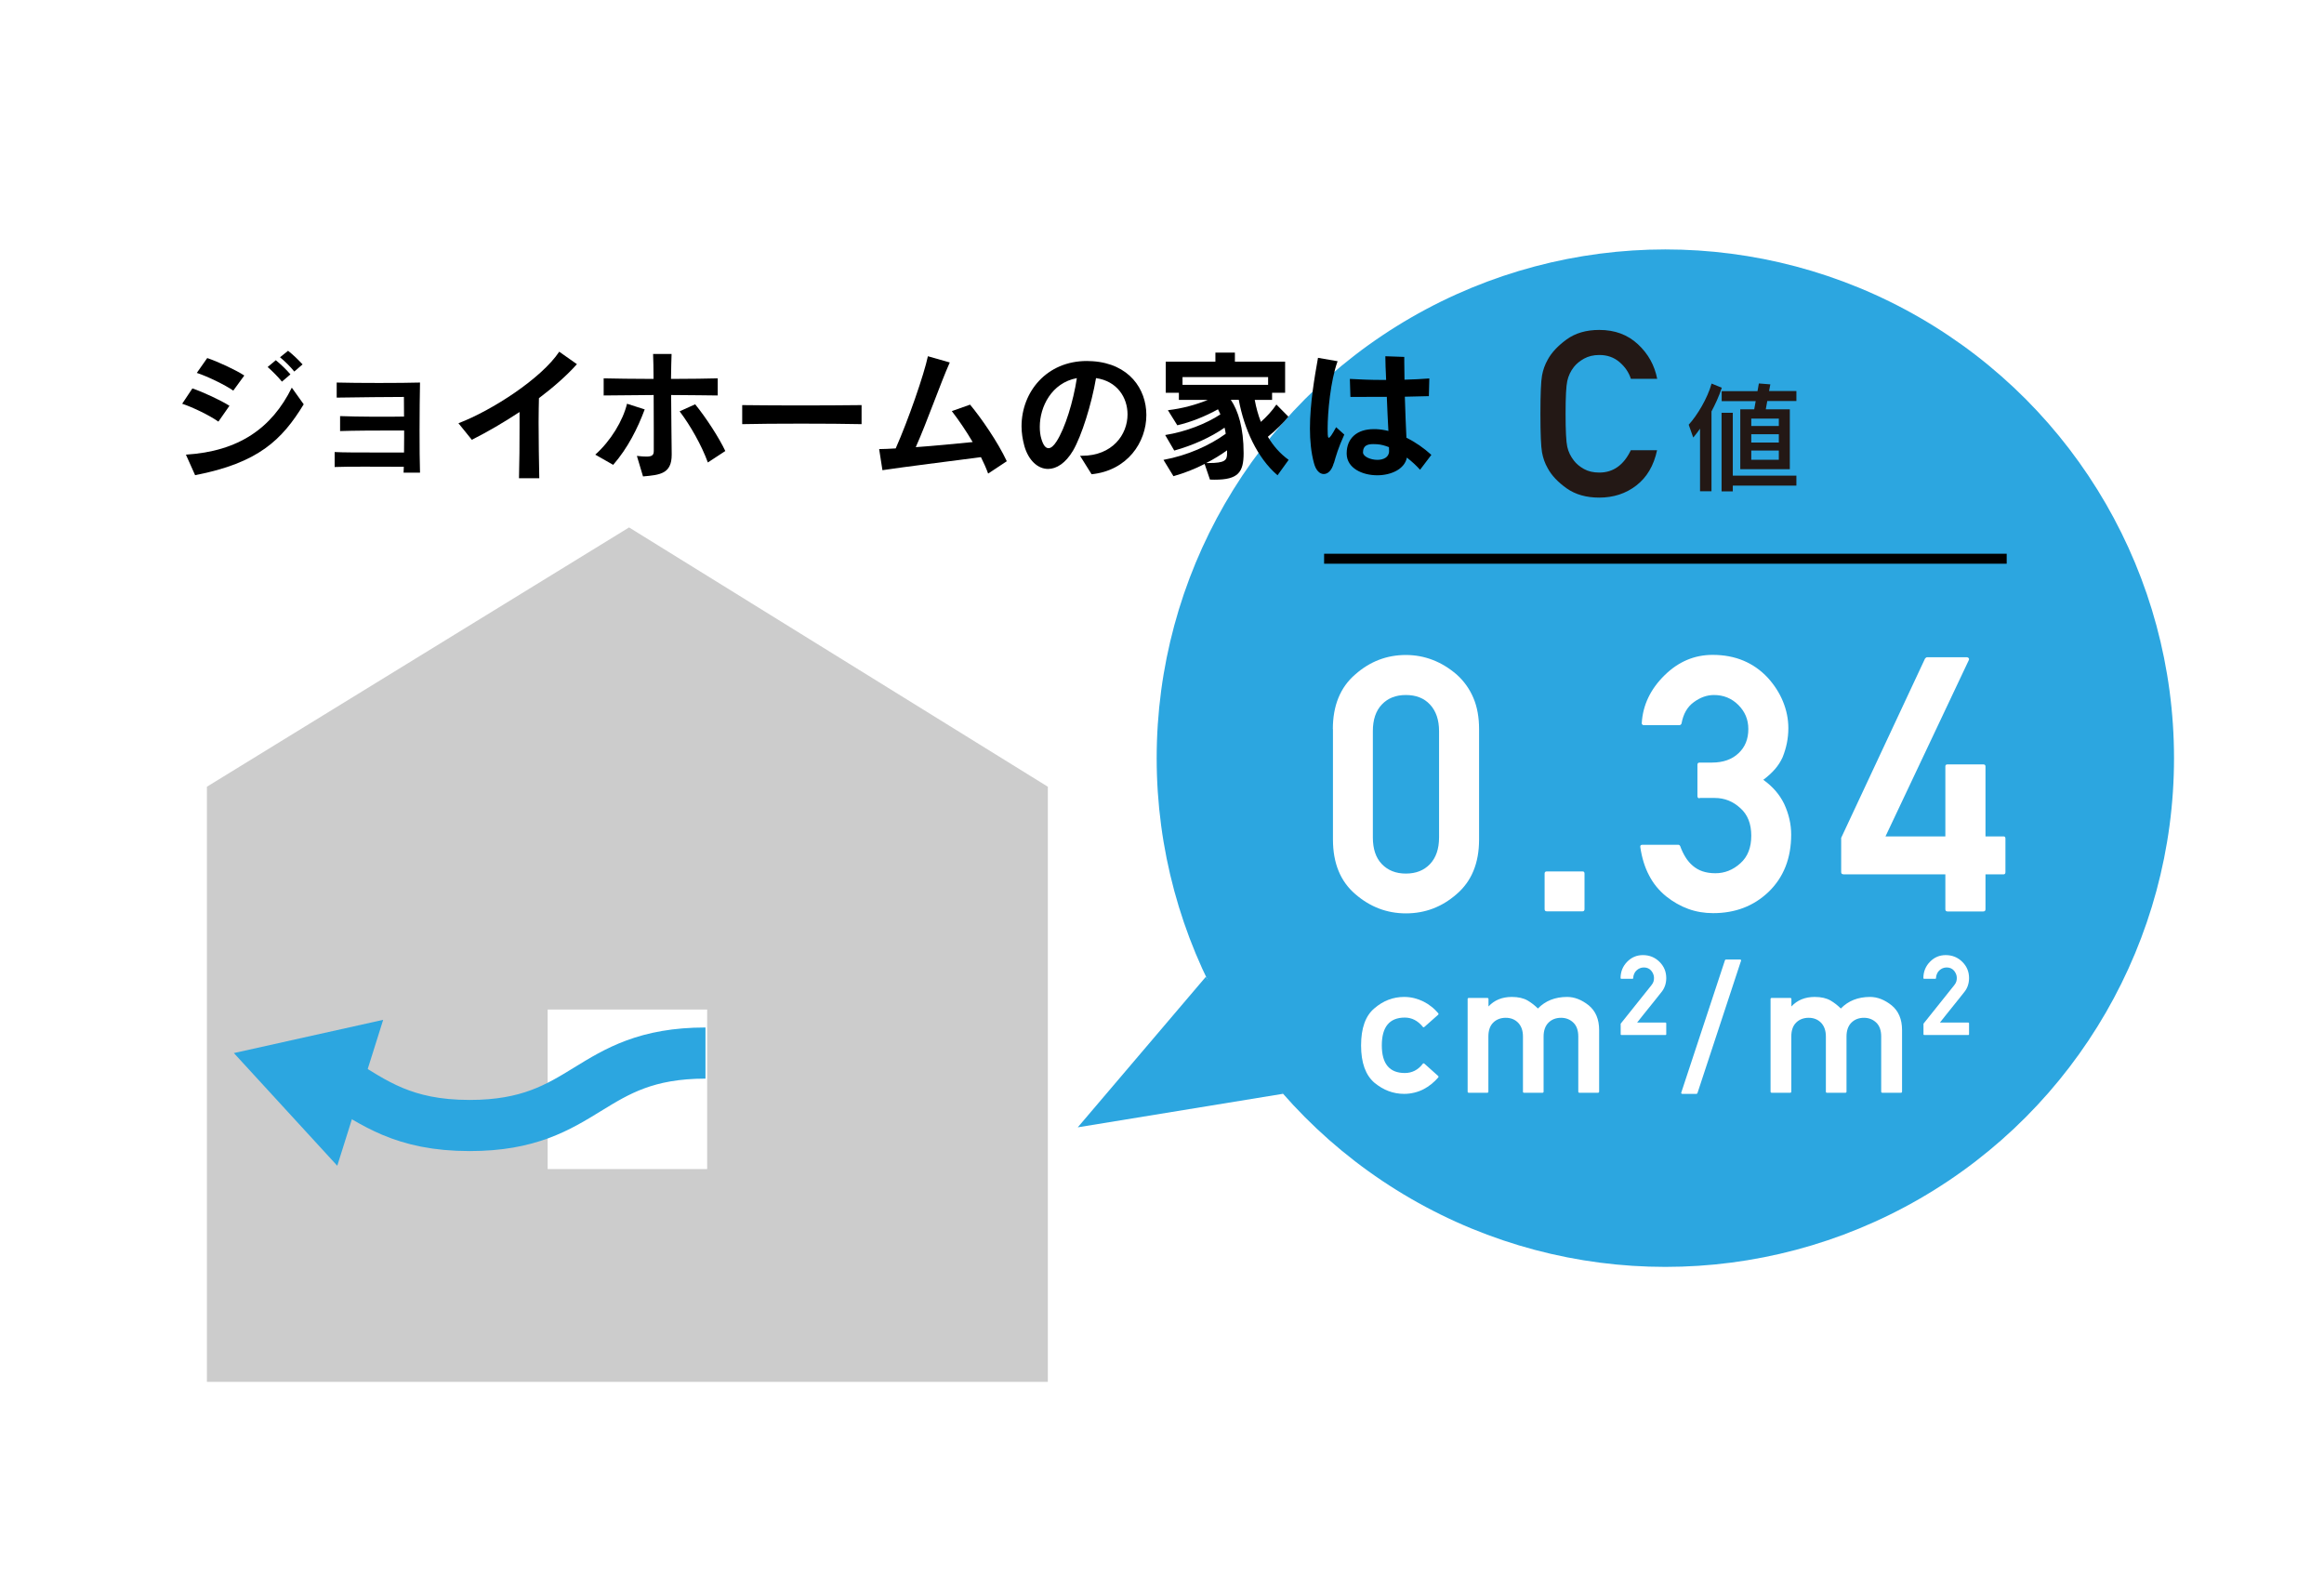
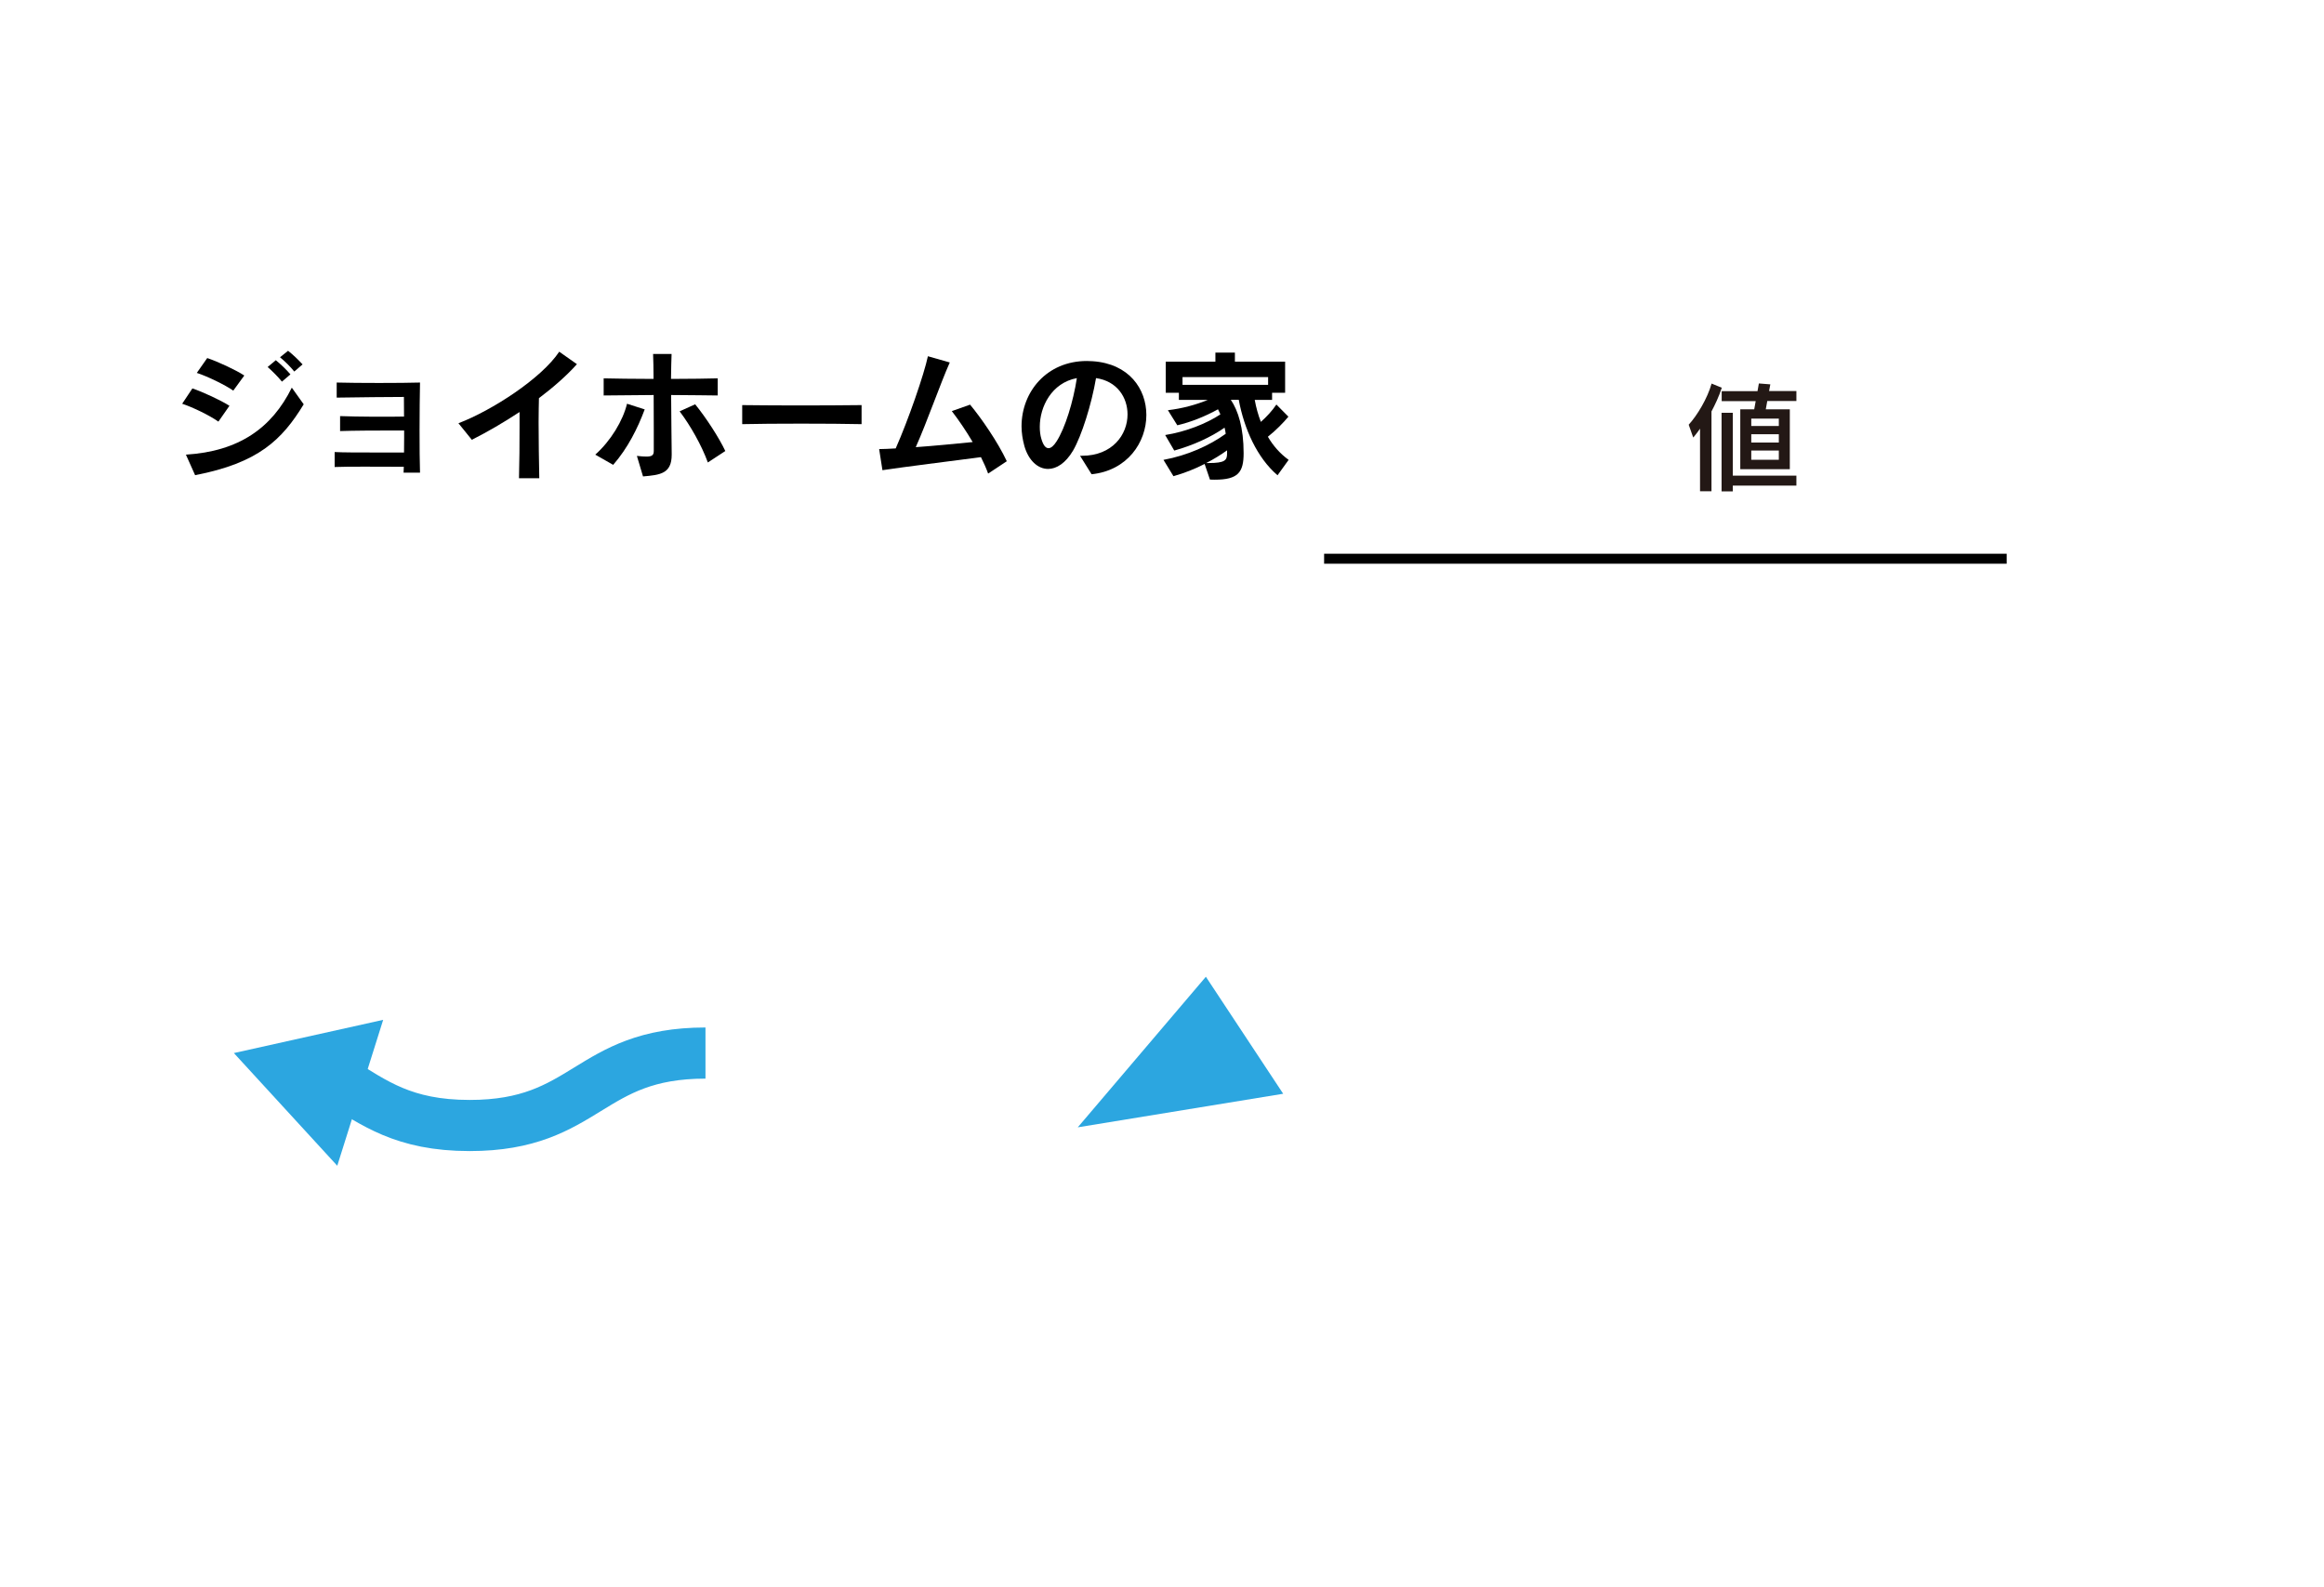
<svg xmlns="http://www.w3.org/2000/svg" id="_レイヤー_2" data-name="レイヤー 2" viewBox="0 0 205 140">
  <defs>
    <style>
      .cls-1 {
        stroke: #2ca6e0;
        stroke-width: 4.51px;
      }

      .cls-1, .cls-2 {
        fill: none;
      }

      .cls-3 {
        fill: #231815;
      }

      .cls-4 {
        fill: #fff;
      }

      .cls-5 {
        fill: #2ca6e0;
      }

      .cls-2 {
        stroke: #000;
        stroke-miterlimit: 10;
        stroke-width: .88px;
      }

      .cls-6 {
        fill: #ccc;
      }
    </style>
  </defs>
  <g id="_レイヤー_2-2" data-name="レイヤー 2">
    <g>
      <rect class="cls-4" width="205" height="140" />
      <g>
-         <path class="cls-6" d="M92.43,121.88H18.25v-52.49l37.24-22.87,36.94,22.87v52.49ZM62.38,89.04h-14.07v14.07h14.07v-14.07Z" />
        <g>
          <path class="cls-1" d="M62.23,92.88c-10.4,0-10.4,6.39-20.8,6.39-5.88,0-8.44-2.04-11.43-3.82" />
          <polygon class="cls-5" points="33.8 89.95 20.63 92.88 29.75 102.82 33.8 89.95" />
        </g>
      </g>
-       <circle class="cls-5" cx="146.9" cy="66.87" r="44.87" />
      <g>
-         <path class="cls-3" d="M143.85,39.71h2.32c-.29,1.36-.9,2.39-1.83,3.11s-2.03,1.07-3.27,1.07c-1.14,0-2.1-.27-2.88-.82-.77-.55-1.33-1.14-1.67-1.78-.24-.42-.41-.89-.5-1.4-.09-.51-.14-1.63-.14-3.38s.05-2.88.14-3.38c.09-.51.26-.97.5-1.4.34-.63.9-1.23,1.67-1.79s1.73-.84,2.88-.84c1.38,0,2.51.42,3.42,1.27s1.46,1.86,1.69,3.04h-2.32c-.18-.56-.51-1.05-1-1.47-.49-.42-1.08-.63-1.78-.63-.52,0-.97.11-1.35.32-.38.21-.68.46-.9.74-.29.37-.48.78-.58,1.23-.1.45-.15,1.41-.15,2.9s.05,2.47.15,2.91c.1.45.3.85.58,1.21.22.29.52.54.9.75.38.21.83.31,1.35.31,1.22,0,2.15-.66,2.78-1.98Z" />
        <path class="cls-3" d="M150.97,36.27v7.06h-1.01v-5.52c-.34.49-.6.78-.6.78l-.4-1.13c.75-.82,1.65-2.31,2.02-3.63l.9.37c-.27.82-.59,1.48-.9,2.07ZM152.85,42.83v.51h-.99v-6.93h.99v5.54h5.61v.88h-5.61ZM155.89,35.38l-.13.72h2.12v5.28h-4.37v-5.28h1.23l.13-.72h-3v-.88h3.16l.12-.68,1.01.08-.11.59h2.41v.88h-2.57ZM156.91,36.92h-2.43v.65h2.43v-.65ZM156.91,38.3h-2.43v.73h2.43v-.73ZM156.91,39.74h-2.43v.81h2.43v-.81Z" />
      </g>
      <g>
        <path class="cls-4" d="M126.86,94.9s.03.04.03.06,0,.05-.02.07c-.18.21-.38.4-.6.58s-.45.33-.7.46-.52.23-.81.3-.58.11-.9.11c-.96,0-1.83-.33-2.62-.98-.78-.67-1.18-1.76-1.18-3.29s.39-2.62,1.18-3.28c.78-.67,1.65-1,2.62-1,.32,0,.62.04.9.11.28.07.55.17.81.3s.49.28.7.45c.22.17.42.37.6.58.02.02.02.05.02.07s-.01.05-.03.06l-1.22,1.08s-.05.03-.07.03-.05-.01-.06-.04c-.45-.55-.98-.82-1.59-.82-1.35,0-2.03.82-2.03,2.45s.68,2.44,2.03,2.44c.63,0,1.17-.27,1.59-.82.01-.02.03-.03.06-.03.03,0,.05,0,.07.02l1.22,1.09Z" />
        <path class="cls-4" d="M129.56,96.38c-.06,0-.1-.03-.1-.1v-8.16c0-.06.03-.1.1-.1h1.64c.06,0,.1.03.1.1v.65c.52-.56,1.2-.84,2.06-.84.57,0,1.04.11,1.4.32.16.1.32.2.47.32.15.12.29.24.43.38.66-.68,1.52-1.02,2.58-1.02.65,0,1.28.25,1.9.74.61.5.92,1.23.92,2.18v5.43c0,.06-.03.1-.1.1h-1.64c-.06,0-.1-.03-.1-.1v-4.86c0-.53-.14-.94-.43-1.22s-.65-.43-1.09-.43-.82.14-1.11.43c-.28.28-.43.69-.43,1.22v4.86c0,.06-.03.1-.09.1h-1.64c-.06,0-.09-.03-.09-.1v-4.86c0-.53-.15-.93-.43-1.22-.29-.29-.65-.43-1.09-.43s-.82.14-1.11.43c-.28.28-.42.69-.42,1.22v4.86c0,.06-.03.1-.1.1h-1.64Z" />
-         <path class="cls-4" d="M143.02,91.29s-.06-.02-.06-.06v-.94l2.71-3.39h0c.1-.12.16-.24.19-.34.03-.1.04-.21.04-.31,0-.22-.08-.43-.24-.63-.16-.19-.38-.29-.65-.29-.25,0-.47.09-.65.26-.09.08-.16.18-.21.3-.05.11-.08.24-.09.39,0,.02,0,.03-.02.04-.01,0-.02.01-.04.01h-.99s-.06-.02-.06-.06c0-.57.2-1.05.58-1.44.39-.4.85-.59,1.39-.59.58,0,1.07.2,1.47.6h0c.4.4.59.87.59,1.43,0,.24-.04.47-.11.67-.07.21-.18.4-.32.57h0c-.18.23-.36.45-.54.68-.18.22-.35.44-.53.66s-.35.44-.53.66c-.18.22-.36.45-.54.68h2.51s.06.02.06.06v.98s-.02.06-.06.06h-3.92Z" />
        <path class="cls-4" d="M148.39,96.48s-.06-.01-.08-.04c-.02-.03-.02-.06,0-.09l3.85-11.66s.04-.06.08-.06h1.26s.06.01.07.04c.02.03.02.06,0,.09l-3.84,11.66s-.04.06-.09.06h-1.26Z" />
        <path class="cls-4" d="M156.28,96.38c-.06,0-.1-.03-.1-.1v-8.16c0-.06.03-.1.1-.1h1.64c.06,0,.1.03.1.1v.65c.52-.56,1.2-.84,2.06-.84.57,0,1.04.11,1.4.32.16.1.32.2.47.32.15.12.29.24.43.38.66-.68,1.52-1.02,2.58-1.02.65,0,1.28.25,1.9.74.61.5.92,1.23.92,2.18v5.43c0,.06-.03.1-.1.1h-1.64c-.06,0-.1-.03-.1-.1v-4.86c0-.53-.14-.94-.43-1.22s-.65-.43-1.09-.43-.82.14-1.11.43c-.28.28-.43.69-.43,1.22v4.86c0,.06-.03.1-.09.1h-1.64c-.06,0-.09-.03-.09-.1v-4.86c0-.53-.15-.93-.43-1.22-.29-.29-.65-.43-1.09-.43s-.82.14-1.11.43c-.28.28-.42.69-.42,1.22v4.86c0,.06-.03.1-.1.1h-1.64Z" />
        <path class="cls-4" d="M169.73,91.29s-.06-.02-.06-.06v-.94l2.71-3.39h0c.1-.12.16-.24.19-.34.03-.1.04-.21.04-.31,0-.22-.08-.43-.24-.63-.16-.19-.38-.29-.65-.29-.25,0-.47.09-.65.26-.09.08-.16.18-.21.3-.05.11-.08.24-.09.39,0,.02,0,.03-.02.04-.01,0-.02.01-.04.01h-.99s-.06-.02-.06-.06c0-.57.2-1.05.58-1.44.39-.4.85-.59,1.39-.59.58,0,1.07.2,1.47.6h0c.4.4.59.87.59,1.43,0,.24-.04.47-.11.67-.07.21-.18.4-.32.57h0c-.18.23-.36.45-.54.68-.18.22-.35.44-.53.66s-.35.44-.53.66c-.18.22-.36.45-.54.68h2.51s.06.02.06.06v.98s-.02.06-.06.06h-3.92Z" />
      </g>
      <g>
        <path class="cls-4" d="M117.57,64.31c0-2.08.66-3.69,1.97-4.82,1.3-1.15,2.79-1.72,4.47-1.72.84,0,1.63.15,2.38.44.75.29,1.45.72,2.1,1.28.65.58,1.14,1.27,1.48,2.07s.5,1.72.5,2.75v9.74c0,2.07-.66,3.68-1.98,4.81-1.3,1.14-2.79,1.7-4.47,1.7s-3.17-.57-4.47-1.7c-1.31-1.12-1.97-2.73-1.97-4.81v-9.74ZM126.94,64.49c0-1-.27-1.78-.8-2.35s-1.24-.84-2.13-.84-1.59.28-2.12.84-.79,1.34-.79,2.35v9.37c0,1.01.26,1.8.79,2.35s1.23.84,2.12.84,1.6-.28,2.13-.84.8-1.34.8-2.35v-9.37Z" />
        <path class="cls-4" d="M136.44,80.38c-.12,0-.19-.06-.19-.19v-3.14c0-.12.06-.19.19-.19h3.16c.11,0,.17.06.17.19v3.14c0,.12-.06.19-.17.19h-3.16Z" />
        <path class="cls-4" d="M149.92,70.41c-.12,0-.19-.06-.19-.19v-2.77c0-.12.06-.19.19-.19h1.08c1,0,1.79-.28,2.37-.84.57-.54.85-1.24.85-2.12,0-.83-.29-1.53-.88-2.12-.59-.59-1.31-.88-2.15-.88-.62,0-1.21.21-1.78.63-.57.41-.93,1.04-1.08,1.87-.01.04-.03.08-.07.11-.04.03-.07.05-.1.05h-3.17c-.05,0-.1-.02-.13-.06-.04-.04-.05-.09-.04-.14.1-1.58.77-2.98,2.01-4.2,1.22-1.2,2.63-1.8,4.24-1.8,1,0,1.91.17,2.72.51.81.34,1.52.84,2.14,1.5.59.65,1.04,1.35,1.35,2.11s.47,1.54.47,2.35c0,.88-.17,1.73-.51,2.57-.17.37-.39.72-.68,1.05-.29.33-.63.64-1.02.93.83.59,1.44,1.3,1.84,2.12.41.89.62,1.79.62,2.71,0,2.09-.67,3.78-2,5.06-1.31,1.25-2.94,1.87-4.88,1.87-.77,0-1.5-.12-2.19-.37-.69-.25-1.34-.62-1.97-1.12-.62-.51-1.12-1.11-1.49-1.83-.38-.71-.64-1.55-.78-2.51-.02-.13.04-.2.19-.2h3.16c.07,0,.13.04.17.12.13.36.29.69.47.98.18.29.39.54.64.75.25.21.53.38.86.49s.7.17,1.14.17c.81,0,1.55-.29,2.2-.88.64-.57.96-1.38.96-2.43s-.32-1.86-.96-2.43c-.65-.6-1.4-.9-2.26-.9h-1.33Z" />
        <path class="cls-4" d="M162.6,77.11c-.12,0-.19-.06-.19-.19v-3.02l7.4-15.82s.05-.04.08-.07c.03-.03.06-.04.09-.04h3.53c.06,0,.11.03.15.08s.04.11,0,.19l-7.34,15.53h5.28v-6.18c0-.11.06-.17.19-.17h3.16c.12,0,.19.06.19.17v6.18h1.59c.11,0,.17.06.17.19v2.97c0,.12-.06.19-.17.19h-1.59v3.08c0,.12-.06.19-.19.19h-3.16c-.12,0-.19-.06-.19-.19v-3.08h-9.01Z" />
      </g>
      <line class="cls-2" x1="116.8" y1="49.28" x2="177.01" y2="49.28" />
      <polyline class="cls-5" points="106.37 86.15 95.07 99.43 113.19 96.47" />
      <g>
-         <path d="M19.27,37.19c-.8-.56-2.24-1.26-3.2-1.58l.9-1.35c.9.3,2.48,1.03,3.27,1.53l-.97,1.39ZM17.21,41.91l-.81-1.81c4.66-.29,7.58-2.34,9.34-5.91l1.05,1.47c-1.92,3.15-4.01,5.17-9.57,6.25ZM20.59,34.46c-.75-.52-2.3-1.27-3.23-1.57l.92-1.31c.95.32,2.52,1.05,3.27,1.54l-.97,1.33ZM24.87,33.66c-.36-.44-.82-.9-1.26-1.29l.72-.6c.45.37.91.81,1.29,1.25l-.76.65ZM25.96,32.77c-.36-.44-.78-.86-1.26-1.26l.71-.57c.46.36.9.79,1.28,1.2l-.73.63Z" />
+         <path d="M19.27,37.19c-.8-.56-2.24-1.26-3.2-1.58l.9-1.35c.9.3,2.48,1.03,3.27,1.53l-.97,1.39ZM17.21,41.91l-.81-1.81c4.66-.29,7.58-2.34,9.34-5.91l1.05,1.47c-1.92,3.15-4.01,5.17-9.57,6.25ZM20.59,34.46c-.75-.52-2.3-1.27-3.23-1.57l.92-1.31c.95.32,2.52,1.05,3.27,1.54l-.97,1.33ZM24.87,33.66c-.36-.44-.82-.9-1.26-1.29l.72-.6c.45.37.91.81,1.29,1.25l-.76.65M25.96,32.77c-.36-.44-.78-.86-1.26-1.26l.71-.57c.46.36.9.79,1.28,1.2l-.73.63Z" />
        <path d="M35.6,41.68c.01-.15.02-.32.02-.51-.76-.01-2.08-.01-3.36-.01-1.06,0-2.09,0-2.74.03v-1.32c.73.04,2.12.04,3.42.04h2.7c.01-.37.01-.83.01-1.32v-.62h-1.13c-1.42,0-3.35.01-4.52.05v-1.32c1.54.06,4.33.07,5.64.04,0-.73,0-1.36-.01-1.73-1.11,0-4.16.03-5.93.06v-1.33c1.78.05,5.73.05,7.35,0-.02,1.01-.04,2.64-.04,4.23,0,1.43.01,2.83.04,3.72h-1.46Z" />
        <path d="M47.54,35.12c-.01.58-.03,1.31-.03,2.1,0,1.59.03,3.46.06,4.96h-1.79c.04-1.36.05-3.04.05-4.52v-1.32c-1.41.93-2.88,1.78-4.21,2.45l-1.18-1.46c2.96-1.13,7.32-3.95,8.89-6.31l1.56,1.1c-.91,1.02-2.08,2.04-3.35,3Z" />
        <path d="M54.09,41l-1.58-.9c1.37-1.22,2.44-3,2.8-4.49l1.56.5c-.62,1.66-1.49,3.41-2.78,4.89ZM59.2,34.83c.01,1.91.04,3.97.05,5.16v.12c0,1.68-1.03,1.78-2.53,1.91l-.54-1.81c.35.04.62.06.83.06.55,0,.66-.15.66-.52v-1.79c0-.88,0-2.02-.01-3.12-1.74.01-3.45.03-4.41.04v-1.51c.96.02,2.63.05,4.4.05,0-.88-.02-1.67-.04-2.2h1.63c-.02.55-.04,1.32-.05,2.2,1.69,0,3.29-.03,4.12-.05v1.51c-.81-.02-2.39-.02-4.12-.04ZM62.44,40.79c-.55-1.51-1.54-3.26-2.49-4.51l1.37-.62c.98,1.2,2.13,2.99,2.66,4.12l-1.54,1.01Z" />
        <path d="M65.47,37.41v-1.68c1.16.01,2.86.03,4.64.03,2.15,0,4.41-.01,5.89-.03v1.68c-2.69-.06-8.01-.06-10.53,0Z" />
        <path d="M87.16,41.76c-.17-.47-.39-.96-.63-1.44-2.73.36-6.69.85-8.69,1.15l-.29-1.86c.41-.01.91-.02,1.46-.06,1.11-2.5,2.51-6.55,2.84-8.13l1.93.55c-.83,1.86-2,5.23-3,7.47,1.66-.12,3.51-.3,5.02-.45-.59-1-1.23-1.94-1.84-2.73l1.61-.57c.97,1.16,2.45,3.3,3.24,4.99l-1.63,1.08Z" />
        <path d="M96.29,41.83l-1.02-1.63h.16c2.7,0,4.03-1.87,4.03-3.65,0-1.49-.92-2.94-2.78-3.2-.39,2.29-1.27,5.1-2.03,6.4-.66,1.11-1.46,1.61-2.2,1.61-.91,0-1.73-.76-2.09-2.02-.16-.59-.25-1.17-.25-1.74,0-3.04,2.22-5.76,5.76-5.76.17,0,.35.01.52.02,3.21.22,4.73,2.45,4.73,4.74,0,2.42-1.68,4.91-4.84,5.23ZM91.72,37.65c0,.37.04.74.14,1.06.16.55.37.82.63.82.21,0,.46-.2.71-.6.76-1.18,1.47-3.5,1.79-5.58-2.24.42-3.27,2.54-3.27,4.29Z" />
        <path d="M112.68,41.91c-1.79-1.54-2.93-4.07-3.41-6.65h-.7c.65.97,1.13,2.47,1.13,4.71,0,1.68-.47,2.34-2.55,2.34-.14,0-.27-.01-.42-.01l-.47-1.38c-.85.44-1.77.8-2.75,1.08l-.88-1.44c2.12-.39,4.05-1.26,5.49-2.3-.02-.19-.06-.36-.1-.54-1.22.85-2.79,1.56-4.44,2.02l-.8-1.37c1.83-.29,3.64-1.01,4.87-1.82-.06-.15-.14-.3-.21-.45-1.12.62-2.38,1.13-3.59,1.41l-.83-1.33c1.29-.15,2.5-.49,3.52-.91h-2.55v-.63h-1.16v-2.74h4.38v-.8h1.72v.8h4.43v2.74h-1.15v.63h-1.53c.12.67.3,1.32.54,1.94.51-.45,1-.98,1.37-1.53l1.06,1.07c-.42.51-1.12,1.23-1.81,1.77.46.79,1.06,1.48,1.83,2.04l-.98,1.36ZM111.86,33.26h-7.55v.68h7.55v-.68ZM108.24,39.72c-.56.4-1.17.78-1.84,1.12h.21c1.46,0,1.63-.25,1.63-.85v-.27Z" />
-         <path d="M117.65,40.85c-.17.64-.52.96-.88.96s-.7-.32-.87-.98c-.25-.92-.35-1.97-.35-3.04,0-2.2.41-4.54.71-6.23l1.73.3c-.63,1.72-.88,4.52-.88,5.95,0,.2,0,.37.01.51.01.15.02.29.1.29.09,0,.26-.24.64-.93l.72.65c-.54,1.18-.73,1.88-.92,2.53ZM125.26,41.43c-.32-.36-.72-.73-1.16-1.07-.2,1.03-1.41,1.56-2.61,1.56-1.33,0-2.68-.63-2.7-1.89v-.05c0-1.33.92-2.13,2.38-2.13h.22c.36.02.73.07,1.08.16-.05-.88-.1-1.97-.14-3.01-1.05.01-2.12.01-3.21.01l-.05-1.59c.87.05,1.81.09,2.78.09h.42c-.01-.44-.04-.83-.05-1.18-.01-.36-.01-.67-.02-.91l1.67.06v.45c0,.45.01.97.02,1.56.77-.02,1.53-.06,2.19-.11l-.04,1.56c-.7.02-1.41.04-2.12.05.04,1.29.09,2.63.14,3.62.8.39,1.54.91,2.2,1.51l-1.01,1.33ZM122.53,39.76c0-.06-.01-.17-.01-.32-.35-.14-.71-.24-1.07-.26-.11-.01-.21-.01-.32-.01-.47,0-.9.11-.9.72v.02c.01.36.66.65,1.27.65.52,0,1.03-.22,1.03-.77v-.03Z" />
      </g>
    </g>
  </g>
</svg>